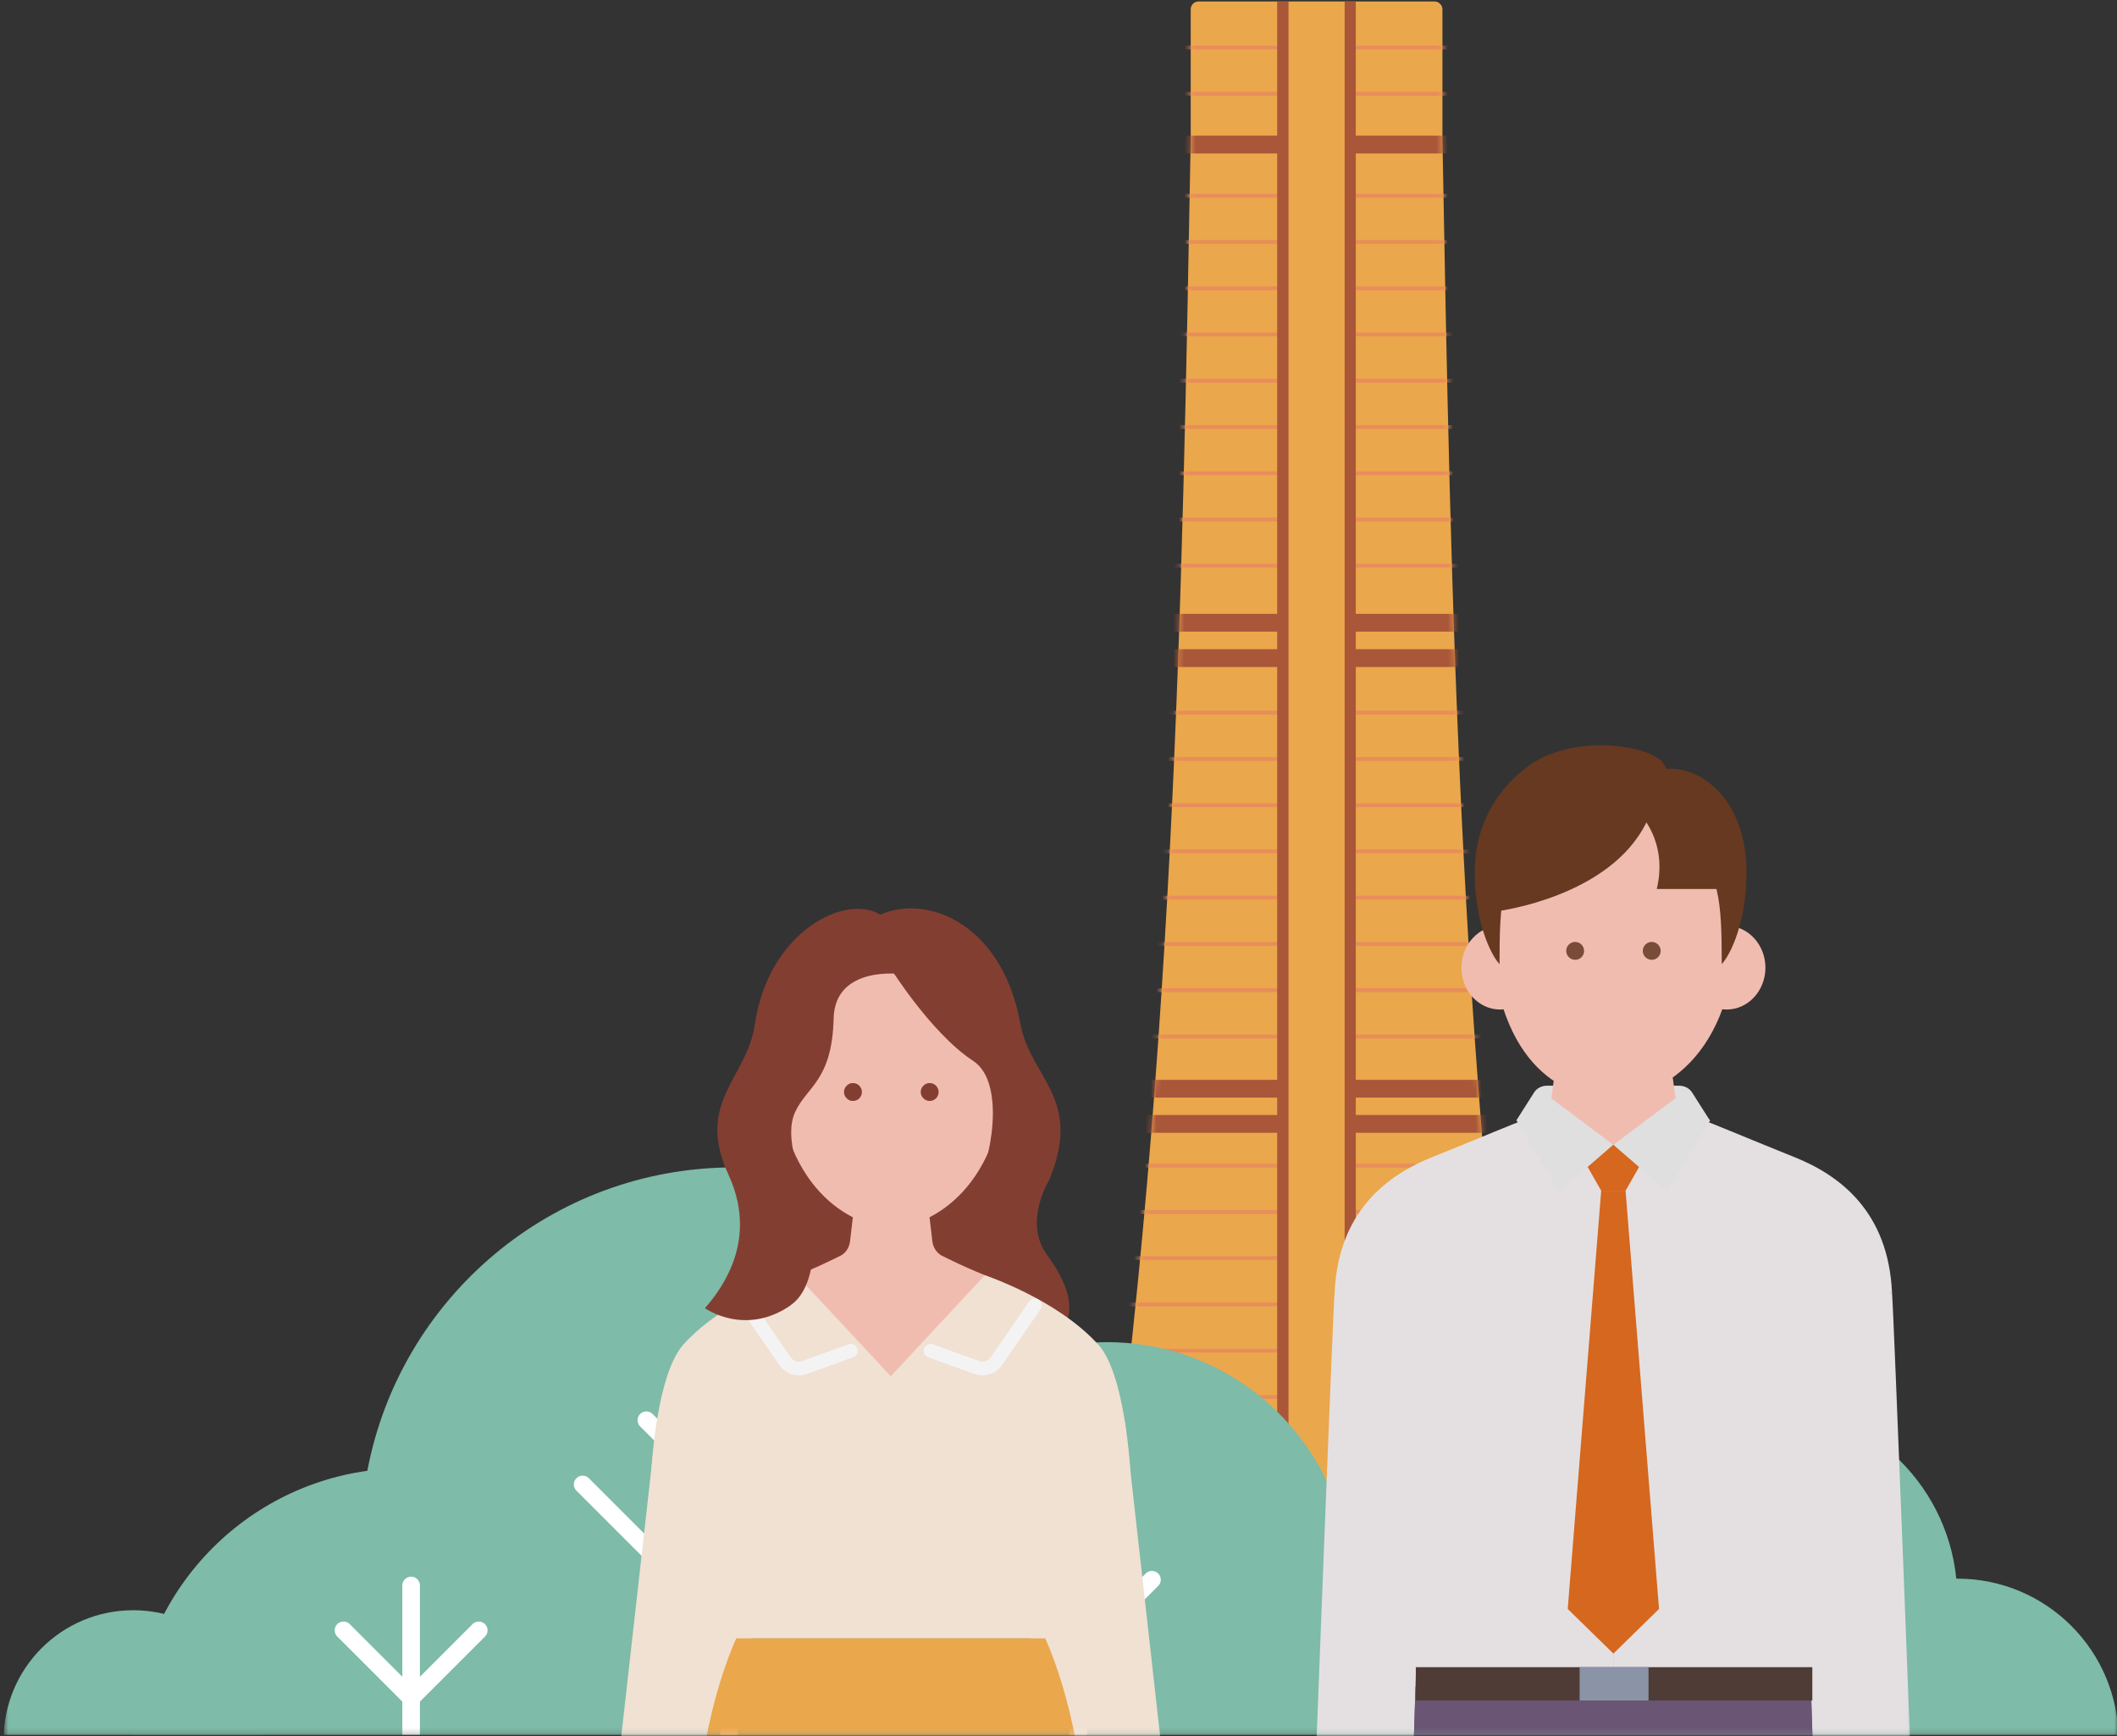
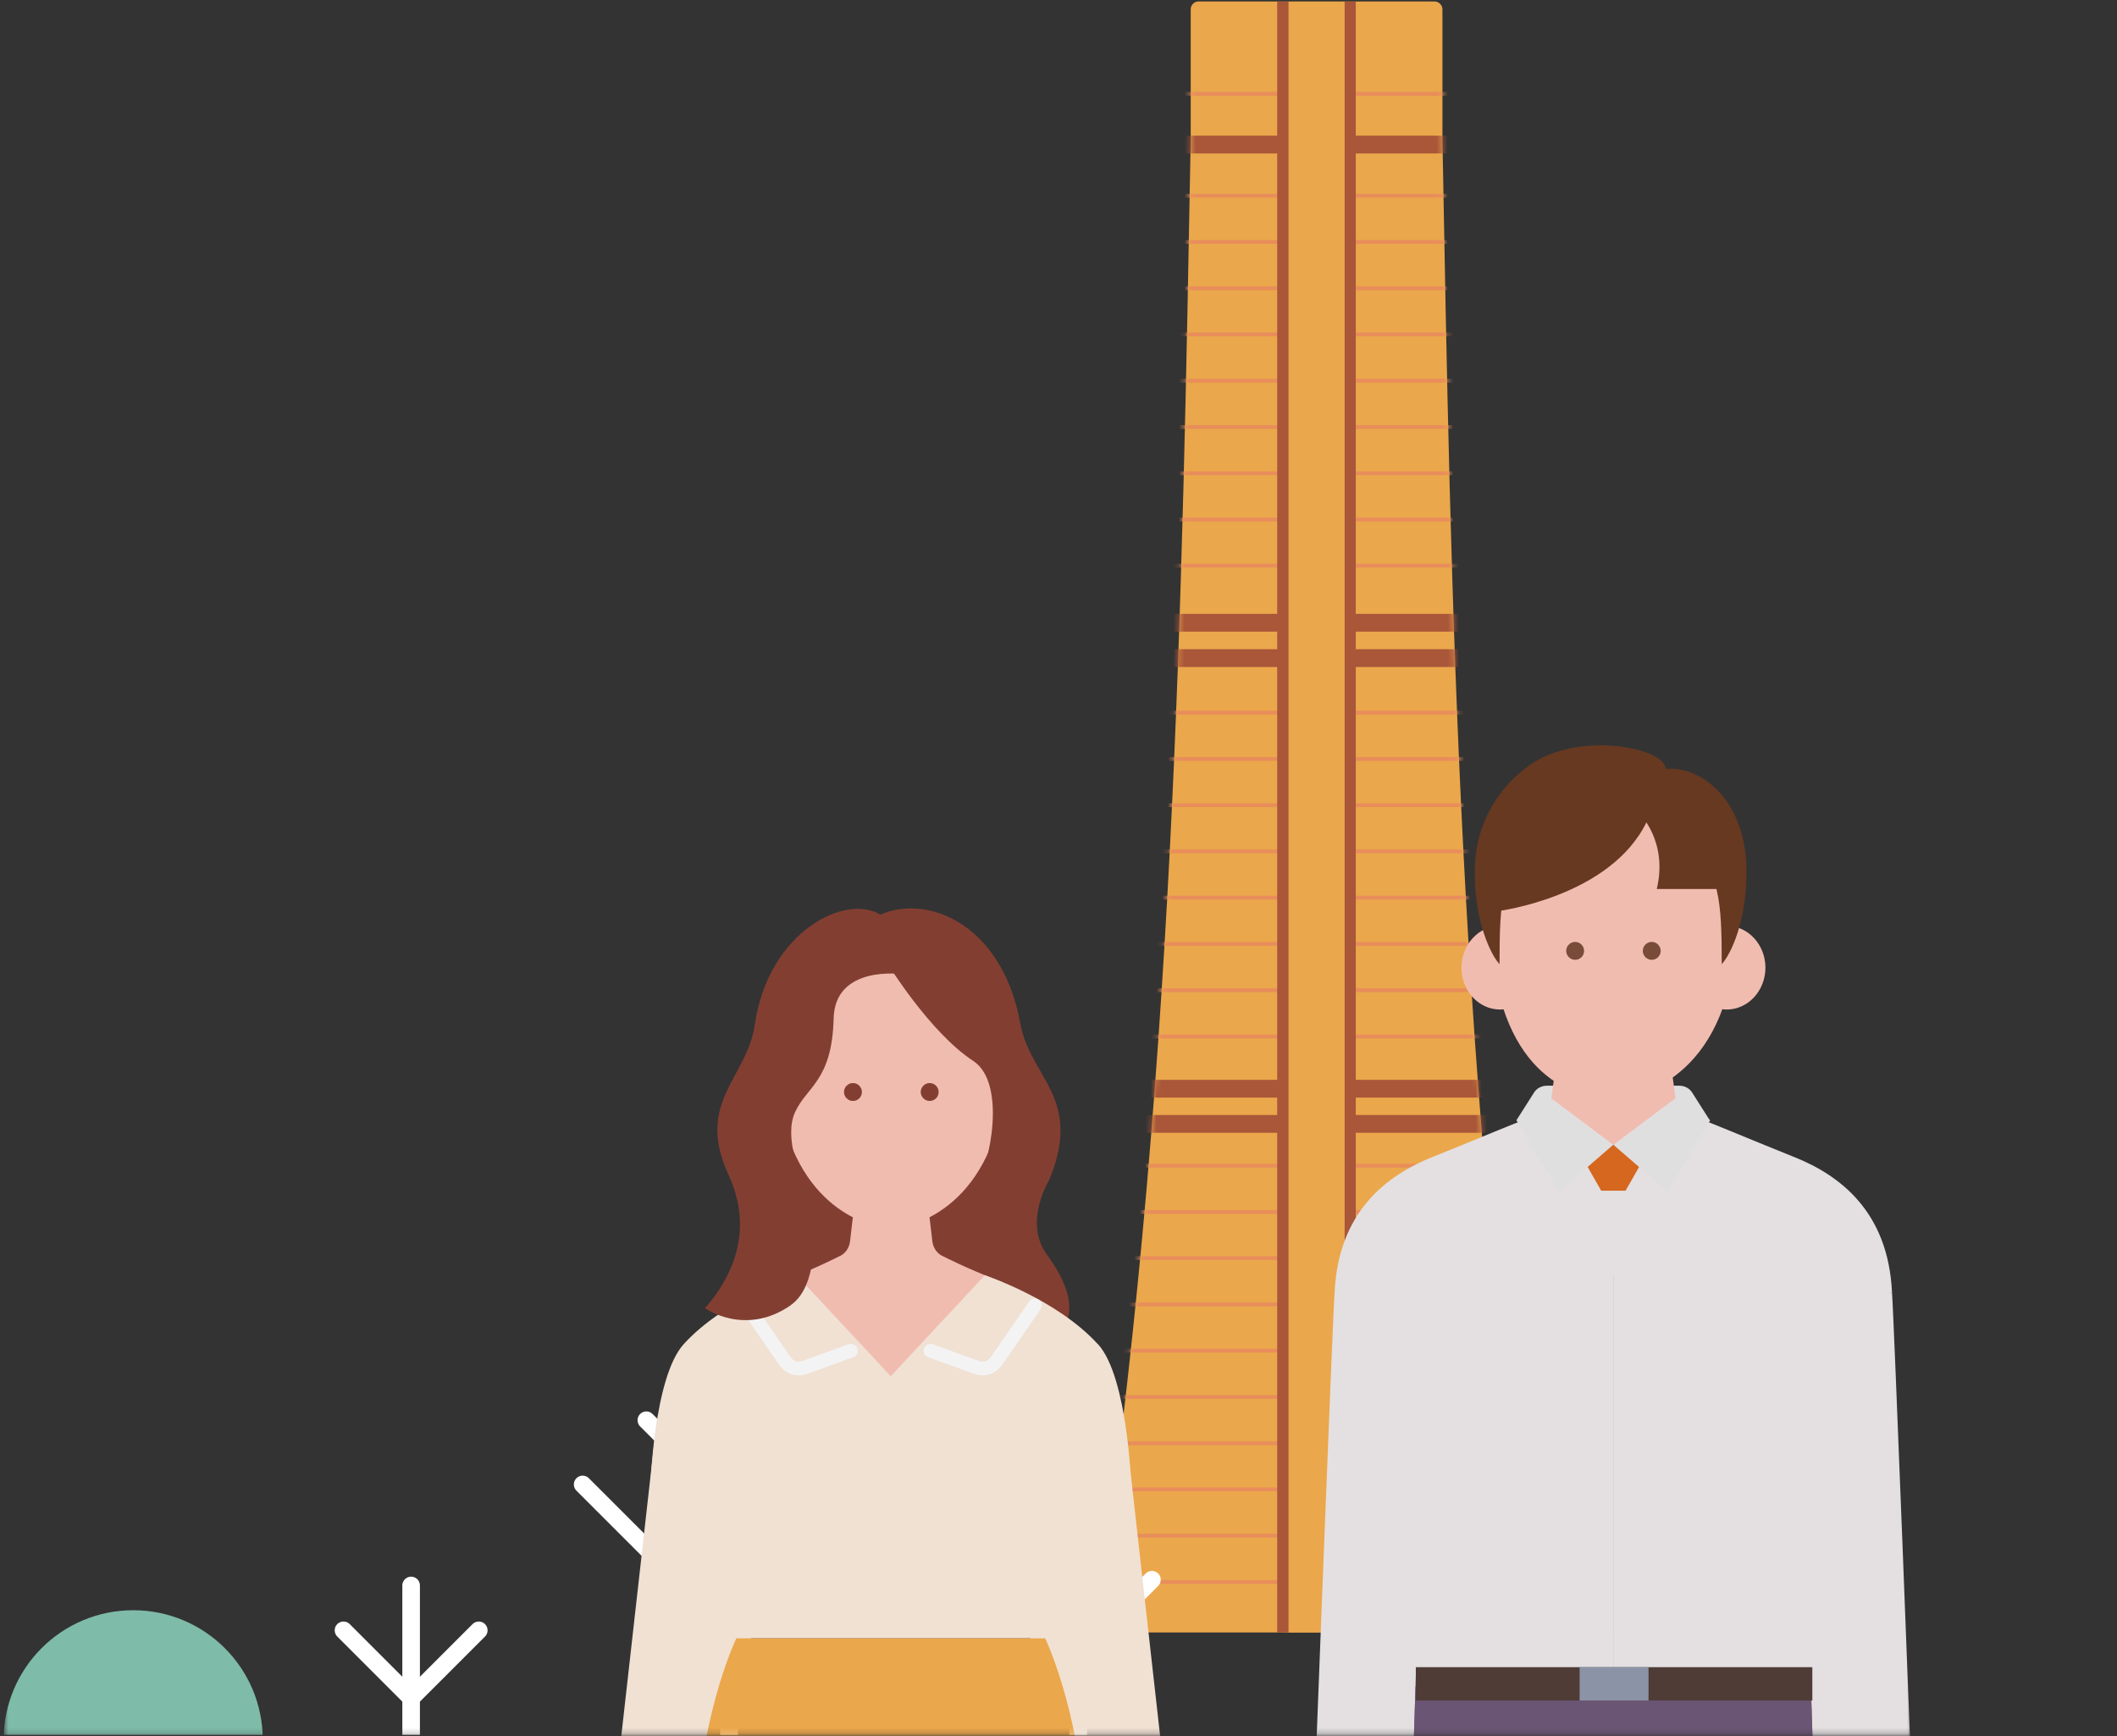
<svg xmlns="http://www.w3.org/2000/svg" width="378" height="310" viewBox="0 0 378 310" fill="none">
  <rect x="0" y="0" width="378" height="310" fill="#333333" stroke="none" />
  <g clip-path="url(#clip0_161_3776)">
    <mask id="mask0_161_3776" style="mask-type:luminance" maskUnits="userSpaceOnUse" x="85" y="-19" width="379" height="329">
      <path d="M463.069 -18.126H85.455V309.832H463.069V-18.126Z" fill="white" />
    </mask>
    <g mask="url(#mask0_161_3776)">
      <path d="M274.63 290.899C260.406 195.302 259.06 106.048 257.554 24.836V1.673C257.554 0.904 256.914 0.264 256.145 0.264H213.985C213.216 0.264 212.607 0.904 212.607 1.673V24.836C211.101 106.048 209.756 195.302 195.532 290.899C195.532 291.091 195.468 291.283 195.436 291.476H274.726L274.63 290.899Z" fill="#EBA74B" />
    </g>
    <mask id="mask1_161_3776" style="mask-type:luminance" maskUnits="userSpaceOnUse" x="195" y="0" width="80" height="292">
      <path d="M213.986 0.296C213.217 0.296 212.577 0.937 212.577 1.706V24.868C211.071 106.08 209.725 195.334 195.501 290.899C195.501 291.091 195.437 291.284 195.405 291.476H274.695C274.695 291.284 274.631 291.091 274.599 290.899C260.375 195.334 259.03 106.048 257.524 24.868V1.706C257.524 0.937 256.883 0.296 256.114 0.296H213.954H213.986Z" fill="white" />
    </mask>
    <g mask="url(#mask1_161_3776)">
-       <path d="M271.234 8.146H198.928V8.818H271.234V8.146Z" fill="#E88D5B" />
+       <path d="M271.234 8.146V8.818H271.234V8.146Z" fill="#E88D5B" />
      <path d="M271.234 16.41H198.928V17.083H271.234V16.41Z" fill="#E88D5B" />
      <path d="M271.234 34.607H198.928V35.28H271.234V34.607Z" fill="#E88D5B" />
      <path d="M271.234 42.873H198.928V43.546H271.234V42.873Z" fill="#E88D5B" />
      <path d="M271.234 51.14H198.928V51.812H271.234V51.14Z" fill="#E88D5B" />
      <path d="M271.234 59.372H198.928V60.045H271.234V59.372Z" fill="#E88D5B" />
      <path d="M271.234 67.638H198.928V68.311H271.234V67.638Z" fill="#E88D5B" />
      <path d="M271.234 75.902H198.928V76.575H271.234V75.902Z" fill="#E88D5B" />
      <path d="M271.234 84.168H198.928V84.841H271.234V84.168Z" fill="#E88D5B" />
      <path d="M271.234 92.434H198.928V93.106H271.234V92.434Z" fill="#E88D5B" />
      <path d="M271.234 100.667H198.928V101.34H271.234V100.667Z" fill="#E88D5B" />
      <path d="M271.234 126.905H198.928V127.578H271.234V126.905Z" fill="#E88D5B" />
      <path d="M271.234 135.17H198.928V135.843H271.234V135.17Z" fill="#E88D5B" />
      <path d="M271.234 143.436H198.928V144.108H271.234V143.436Z" fill="#E88D5B" />
      <path d="M271.234 151.669H198.928V152.342H271.234V151.669Z" fill="#E88D5B" />
      <path d="M271.234 159.935H198.928V160.607H271.234V159.935Z" fill="#E88D5B" />
      <path d="M271.234 168.2H198.928V168.873H271.234V168.2Z" fill="#E88D5B" />
      <path d="M271.234 176.466H198.928V177.139H271.234V176.466Z" fill="#E88D5B" />
      <path d="M271.234 184.731H198.928V185.404H271.234V184.731Z" fill="#E88D5B" />
      <path d="M293.499 207.797H181.98V208.47H293.499V207.797Z" fill="#E88D5B" />
      <path d="M293.499 216.062H181.98V216.735H293.499V216.062Z" fill="#E88D5B" />
      <path d="M293.499 224.296H181.98V224.969H293.499V224.296Z" fill="#E88D5B" />
      <path d="M293.499 232.562H181.98V233.234H293.499V232.562Z" fill="#E88D5B" />
      <path d="M293.499 240.827H181.98V241.5H293.499V240.827Z" fill="#E88D5B" />
      <path d="M293.499 249.092H181.98V249.765H293.499V249.092Z" fill="#E88D5B" />
      <path d="M293.499 257.357H181.98V258.03H293.499V257.357Z" fill="#E88D5B" />
      <path d="M293.499 265.591H181.98V266.264H293.499V265.591Z" fill="#E88D5B" />
      <path d="M293.499 273.856H181.98V274.529H293.499V273.856Z" fill="#E88D5B" />
      <path d="M293.499 282.122H181.98V282.795H293.499V282.122Z" fill="#E88D5B" />
      <path d="M271.234 24.227H198.928V27.399H271.234V24.227Z" fill="#A95639" />
      <path d="M271.234 109.605H198.928V112.777H271.234V109.605Z" fill="#A95639" />
      <path d="M271.234 115.917H198.928V119.088H271.234V115.917Z" fill="#A95639" />
      <path d="M293.499 192.804H181.98V195.976H293.499V192.804Z" fill="#A95639" />
      <path d="M293.499 199.083H181.98V202.255H293.499V199.083Z" fill="#A95639" />
    </g>
    <path d="M241.089 0.296H229.043V291.476H241.089V0.296Z" fill="#EBA74B" />
    <path d="M230.069 0.296H228.05V291.476H230.069V0.296Z" fill="#A95639" />
    <path d="M242.081 0.296H240.095V291.476H242.081V0.296Z" fill="#A95639" />
    <mask id="mask2_161_3776" style="mask-type:luminance" maskUnits="userSpaceOnUse" x="0" y="-19" width="379" height="329">
      <path d="M378.269 -18.126H0.654V309.832H378.269V-18.126Z" fill="white" />
    </mask>
    <g mask="url(#mask2_161_3776)">
-       <path d="M349.498 281.865H349.306C347.544 264.373 332.775 250.725 314.835 250.725C300.514 250.725 288.212 259.407 282.958 271.805C278.281 263.796 269.599 258.382 259.636 258.382C251.114 258.382 243.521 262.322 238.588 268.505C232.597 251.686 216.547 239.641 197.677 239.641C194.409 239.641 191.206 240.025 188.13 240.698C176.469 221.348 155.261 208.437 131.041 208.437C98.492 208.437 71.421 231.76 65.591 262.611C41.98 265.878 23.783 286.126 23.783 310.633H378.267C378.267 294.743 365.388 281.865 349.498 281.865Z" fill="#7EBBA8" />
      <path d="M130.177 309.864V246.496" stroke="white" stroke-width="3.14" stroke-linecap="round" stroke-linejoin="round" />
      <path d="M115.41 253.576L130.242 268.409" stroke="white" stroke-width="3.14" stroke-linecap="round" stroke-linejoin="round" />
      <path d="M144.917 253.576L130.084 268.409" stroke="white" stroke-width="3.14" stroke-linecap="round" stroke-linejoin="round" />
      <path d="M104.035 265.045L130.305 291.315" stroke="white" stroke-width="3.14" stroke-linecap="round" stroke-linejoin="round" />
      <path d="M156.288 265.044L130.018 291.314" stroke="white" stroke-width="3.14" stroke-linecap="round" stroke-linejoin="round" />
      <path d="M192.52 309.864V272.541" stroke="white" stroke-width="3.14" stroke-linecap="round" stroke-linejoin="round" />
      <path d="M179.355 282.057L192.586 295.288" stroke="white" stroke-width="3.14" stroke-linecap="round" stroke-linejoin="round" />
      <path d="M205.688 282.056L192.457 295.287" stroke="white" stroke-width="3.14" stroke-linecap="round" stroke-linejoin="round" />
      <path d="M73.408 309.864V283.081" stroke="white" stroke-width="3.14" stroke-linecap="round" stroke-linejoin="round" />
      <path d="M61.333 291.091L73.475 303.233" stroke="white" stroke-width="3.14" stroke-linecap="round" stroke-linejoin="round" />
      <path d="M85.489 291.091L73.347 303.233" stroke="white" stroke-width="3.14" stroke-linecap="round" stroke-linejoin="round" />
      <path d="M0.654 310.634C0.654 297.852 11.002 287.504 23.785 287.504C36.567 287.504 46.915 297.852 46.915 310.634" fill="#7EBBA8" />
    </g>
  </g>
  <mask id="mask3_161_3776" style="mask-type:luminance" maskUnits="userSpaceOnUse" x="110" y="130" width="232" height="180">
    <path d="M341.525 130H110V309.8H341.525V130Z" fill="white" />
  </mask>
  <g mask="url(#mask3_161_3776)">
    <path d="M336.775 265.45L338.2 324.575C338.35 327.725 337.125 330.7 334.825 332.8L329.175 337.95C326.45 340.45 321.975 338.425 321.85 334.65L320.375 264.475L336.775 265.475V265.45Z" fill="#F1BCB0" />
    <path d="M337.825 230.75C338.125 234.025 341.3 317.125 341.3 317.125H322.85L320.4 232.05L337.825 230.75Z" fill="#E4E0E1" />
    <path d="M239.35 265.45L237.925 324.575C237.775 327.725 239 330.7 241.3 332.8L246.95 337.95C249.675 340.45 254.15 338.425 254.275 334.65L255.75 264.475L239.375 265.475L239.35 265.45Z" fill="#F1BCB0" />
    <path d="M238.3 230.75C238 234.025 234.825 317.125 234.825 317.125H253.275L255.725 232.05L238.3 230.75Z" fill="#E4E0E1" />
    <path d="M285.275 473.326H247.325L252.75 301.125H285.65L285.275 473.326Z" fill="#6B5575" />
    <path d="M290.8 473.326H328.775L323.35 301.125H290.45L290.8 473.326Z" fill="#6B5575" />
    <path d="M288.05 328.625C289.4 328.625 290.5 329.725 290.5 331.1V332.525H324.326L323.025 291.35H253.05L251.75 332.525H285.575V331.1C285.575 329.725 286.675 328.625 288.05 328.625Z" fill="#6B5575" />
    <path d="M274.775 172.775C274.775 176.9 271.675 180.25 267.85 180.25C264.025 180.25 260.95 176.9 260.95 172.775C260.95 168.65 264.05 165.3 267.85 165.3C271.65 165.3 274.775 168.65 274.775 172.775Z" fill="#F1BCB0" />
    <path d="M315.225 172.775C315.225 176.9 312.125 180.25 308.3 180.25C304.475 180.25 301.4 176.9 301.4 172.775C301.4 168.65 304.5 165.3 308.3 165.3C312.1 165.3 315.225 168.65 315.225 172.775Z" fill="#F1BCB0" />
    <path d="M288.075 138.125C280.45 138.125 263.725 145.375 266.425 170.375C268.925 193.6 282.55 196.25 288.075 196.25C291.275 196.25 307.225 193.6 309.725 170.375C312.4 145.4 295.675 138.125 288.075 138.125Z" fill="#F1BCB0" />
    <path d="M282.85 169.775C282.85 170.675 282.125 171.375 281.25 171.375C280.375 171.375 279.65 170.65 279.65 169.775C279.65 168.9 280.375 168.175 281.25 168.175C282.125 168.175 282.85 168.9 282.85 169.775Z" fill="#784C38" />
    <path d="M296.525 169.775C296.525 170.675 295.8 171.375 294.925 171.375C294.05 171.375 293.325 170.65 293.325 169.775C293.325 168.9 294.05 168.175 294.925 168.175C295.8 168.175 296.525 168.9 296.525 169.775Z" fill="#784C38" />
    <path d="M305.324 200.05H270.75L273.925 195.05C274.4 194.3 275.274 193.85 276.224 193.85H299.825C300.775 193.85 301.649 194.3 302.125 195.05L305.3 200.05H305.324Z" fill="#DFDFE0" />
    <path d="M316.9 205.75C308.625 203.025 302.325 200.275 302.325 200.275C300.675 199.725 299.475 198.375 299.275 196.775L298.475 190.975H277.7L276.9 196.775C276.675 198.375 275.5 199.725 273.85 200.275C273.85 200.275 267.55 203.025 259.275 205.75C255.8 206.9 252.3 208.775 249.325 211.6L288.1 227.825L326.875 211.6C323.9 208.775 320.375 206.875 316.925 205.75" fill="#F1BCB0" />
    <path d="M238.3 230.751C238.975 216.351 247.575 209.801 255.975 206.501C260.375 204.776 274.925 198.651 277.975 197.676L283.025 203.551L288.075 207.851V297.701H252.95C250.925 297.701 249.275 296.051 249.275 294.026L250.75 233.676L238.3 230.751Z" fill="#E4E0E1" />
    <path d="M337.826 230.751C337.151 216.351 328.551 209.801 320.151 206.501C315.751 204.776 301.201 198.651 298.151 197.676L293.101 203.551L288.051 207.851V297.701H323.176C325.201 297.701 326.851 296.051 326.851 294.026L325.376 233.676L337.826 230.751Z" fill="#E4E0E1" />
    <path d="M290.251 212.6H285.901L281.226 204.4H294.926L290.251 212.6Z" fill="#D5671E" />
-     <path d="M296.226 287.275L288.076 295.25L279.926 287.275L285.901 212.6H290.251L296.226 287.275Z" fill="#D5671E" />
    <path d="M288.05 204.4L276.075 195.425L270.775 200.025L278.4 212.75L288.05 204.4Z" fill="#DFDFE0" />
    <path d="M288.075 204.4L300.05 195.425L305.35 200.025L297.725 212.75L288.075 204.4Z" fill="#DFDFE0" />
    <path d="M323.6 297.676H252.8V303.626H323.6V297.676Z" fill="#4F3C37" />
    <path d="M294.35 297.676H282.05V303.626H294.35V297.676Z" fill="#8B93A6" />
    <path d="M267.476 162.675C267.476 162.675 287.601 160.15 294.051 146.675C294.051 146.675 299.726 142.55 297.276 136.725C295.576 132.65 276.551 130 269.976 139.95C261.401 152.9 264.476 158.225 267.476 162.675Z" fill="#673920" />
    <path d="M307.425 172.15C307.425 161.35 307.125 154.725 301.15 151.075C294.1 146.775 296.525 137.425 296.525 137.425C302.85 136.125 311.85 142.1 311.85 155.75C311.85 164.55 309.025 170.425 307.425 172.15Z" fill="#673920" />
    <path d="M267.75 172.15C267.75 161.35 268.05 154.725 274.025 151.075C281.075 146.775 277.4 134.525 277.4 134.525C273.725 135.4 263.325 142.1 263.325 155.75C263.325 164.55 266.15 170.425 267.75 172.15Z" fill="#673920" />
    <path d="M292.7 145.225C292.7 145.225 297.875 150.175 295.825 158.725H307.45C307.45 158.725 309.875 146.225 301.15 143.375C292.45 140.525 292.7 145.225 292.7 145.225Z" fill="#673920" />
    <path d="M137.925 195.701V224.551C137.925 224.551 134.575 236.676 158.425 236.676V194.976L137.925 195.701Z" fill="#833E32" />
    <path d="M177.025 195.701V224.551C177.025 224.551 180.375 236.676 156.525 236.676V194.976L177.025 195.701Z" fill="#833E32" />
    <path d="M145.525 198.025C145.525 202.25 142.35 205.675 138.45 205.675C134.55 205.675 131.375 202.25 131.375 198.025C131.375 193.8 134.525 190.375 138.45 190.375C142.375 190.375 145.525 193.8 145.525 198.025Z" fill="#F1BCB0" />
    <path d="M186.875 198.025C186.875 202.25 183.7 205.675 179.8 205.675C175.9 205.675 172.725 202.25 172.725 198.025C172.725 193.8 175.875 190.375 179.8 190.375C183.725 190.375 186.875 193.8 186.875 198.025Z" fill="#F1BCB0" />
    <path d="M159.151 164.125C151.726 164.125 135.651 170.725 138.876 194.975C141.701 216.225 155.826 219.3 159.126 219.3C162.426 219.3 176.551 216.2 179.401 194.95C182.626 170.7 166.576 164.125 159.151 164.125Z" fill="#F1BCB0" />
    <path d="M153.899 194.975C153.899 195.875 153.174 196.575 152.299 196.575C151.424 196.575 150.699 195.85 150.699 194.975C150.699 194.1 151.424 193.375 152.299 193.375C153.174 193.375 153.899 194.1 153.899 194.975Z" fill="#833E32" />
    <path d="M167.599 194.975C167.599 195.875 166.874 196.575 165.999 196.575C165.124 196.575 164.399 195.85 164.399 194.975C164.399 194.1 165.124 193.375 165.999 193.375C166.874 193.375 167.599 194.1 167.599 194.975Z" fill="#833E32" />
    <path d="M174.55 236.2C173.575 240.825 173.75 244.675 180.175 247.175C185.65 249.325 191.75 246.225 191.75 246.225C189.025 245.425 187.05 241.2 189.35 238.075C192.225 234.2 191.05 229.675 186.875 223.925C182.7 218.175 187.35 210.65 187.35 210.65C193.425 196.05 183.95 192.425 182.2 182.825C178.825 164.15 164.4 159.15 156.125 163.85L158.425 171.975C158.425 171.975 166.025 184.375 173.775 189.425C179.8 193.375 176.75 208.15 174.275 211.475C171.375 215.35 169.375 222.75 172.75 226.375C172.75 226.375 175.775 230.425 174.55 236.2Z" fill="#833E32" />
    <path d="M199.95 255.9L204.825 335.95C204.95 339.025 203.85 341.95 201.85 343.975L196.875 349C194.45 351.45 190.5 349.45 190.425 345.775L188.075 255.875H200L199.95 255.9Z" fill="#F1BCB0" />
    <path d="M200.875 254.025L208.075 318.275H183.95V241.175" fill="#F0E1D3" />
    <path d="M178.026 228.55C172.601 226.475 168.476 224.35 168.476 224.35C167.401 223.925 166.626 222.875 166.476 221.65L165.951 217.175H152.301L151.776 221.65C151.626 222.875 150.876 223.925 149.776 224.35C149.776 224.35 145.651 226.475 140.226 228.55C137.976 229.425 135.676 230.875 133.726 233.05L159.101 253.175L184.476 233.05C182.551 230.875 180.251 229.425 177.976 228.55" fill="#F1BCB0" />
    <path d="M118.15 255.9L113.275 335.95C113.15 339.025 114.25 341.95 116.25 343.975L121.225 349C123.65 351.45 127.6 349.45 127.675 345.775L130.025 255.875H118.15V255.9Z" fill="#F1BCB0" />
    <path d="M117.225 254.025L110 318.275H134.125V241.175" fill="#F0E1D3" />
    <path d="M196.025 240C188.675 231.925 175.85 227.7 175.85 227.7L159.05 245.725L142.25 227.7C142.25 227.7 129.425 231.9 122.075 240C116.675 245.95 116.125 265.75 116.125 265.75L129.5 269.95L131.425 292.525H186.7L188.625 269.95L202 265.75C202 265.75 201.45 245.95 196.05 240" fill="#F0E1D3" />
    <path d="M166.15 241.175L174.425 244.175C175.7 244.625 177.1 244.175 177.875 243.075L184.775 233.075" stroke="#F4F3F4" stroke-width="2.45" stroke-linecap="round" stroke-linejoin="round" />
    <path d="M151.925 241.175L143.65 244.175C142.375 244.625 140.975 244.175 140.2 243.075L133.3 233.075" stroke="#F4F3F4" stroke-width="2.45" stroke-linecap="round" stroke-linejoin="round" />
    <path d="M191.5 403.301C192.525 368.351 193.55 333.801 193.625 329.451C194 307.926 186.625 292.526 186.625 292.526H131.475C131.475 292.526 124.075 307.926 124.475 329.451C124.55 333.801 125.55 368.376 126.6 403.301H191.525H191.5Z" fill="#EBA74B" />
    <path d="M141.225 233.001C146.275 229.501 145.75 218.451 144.35 214.226C142.925 209.926 139.9 203.101 141.975 198.551C144.05 194.001 148.575 192.976 148.85 181.851C149.075 172.151 161.25 173.951 161.25 173.951C161.25 173.951 163.35 167.176 157.2 163.326C151.05 159.476 137.225 166.226 134.775 182.926C133.375 192.576 124.075 196.776 130.1 209.801C132.675 215.376 134.15 224.076 125.875 233.576C125.875 233.576 133.05 238.726 141.225 233.026" fill="#833E32" />
  </g>
  <defs>
    <clipPath id="clip0_161_3776">
      <rect width="377.346" height="309.786" fill="white" transform="translate(0.654)" />
    </clipPath>
  </defs>
</svg>